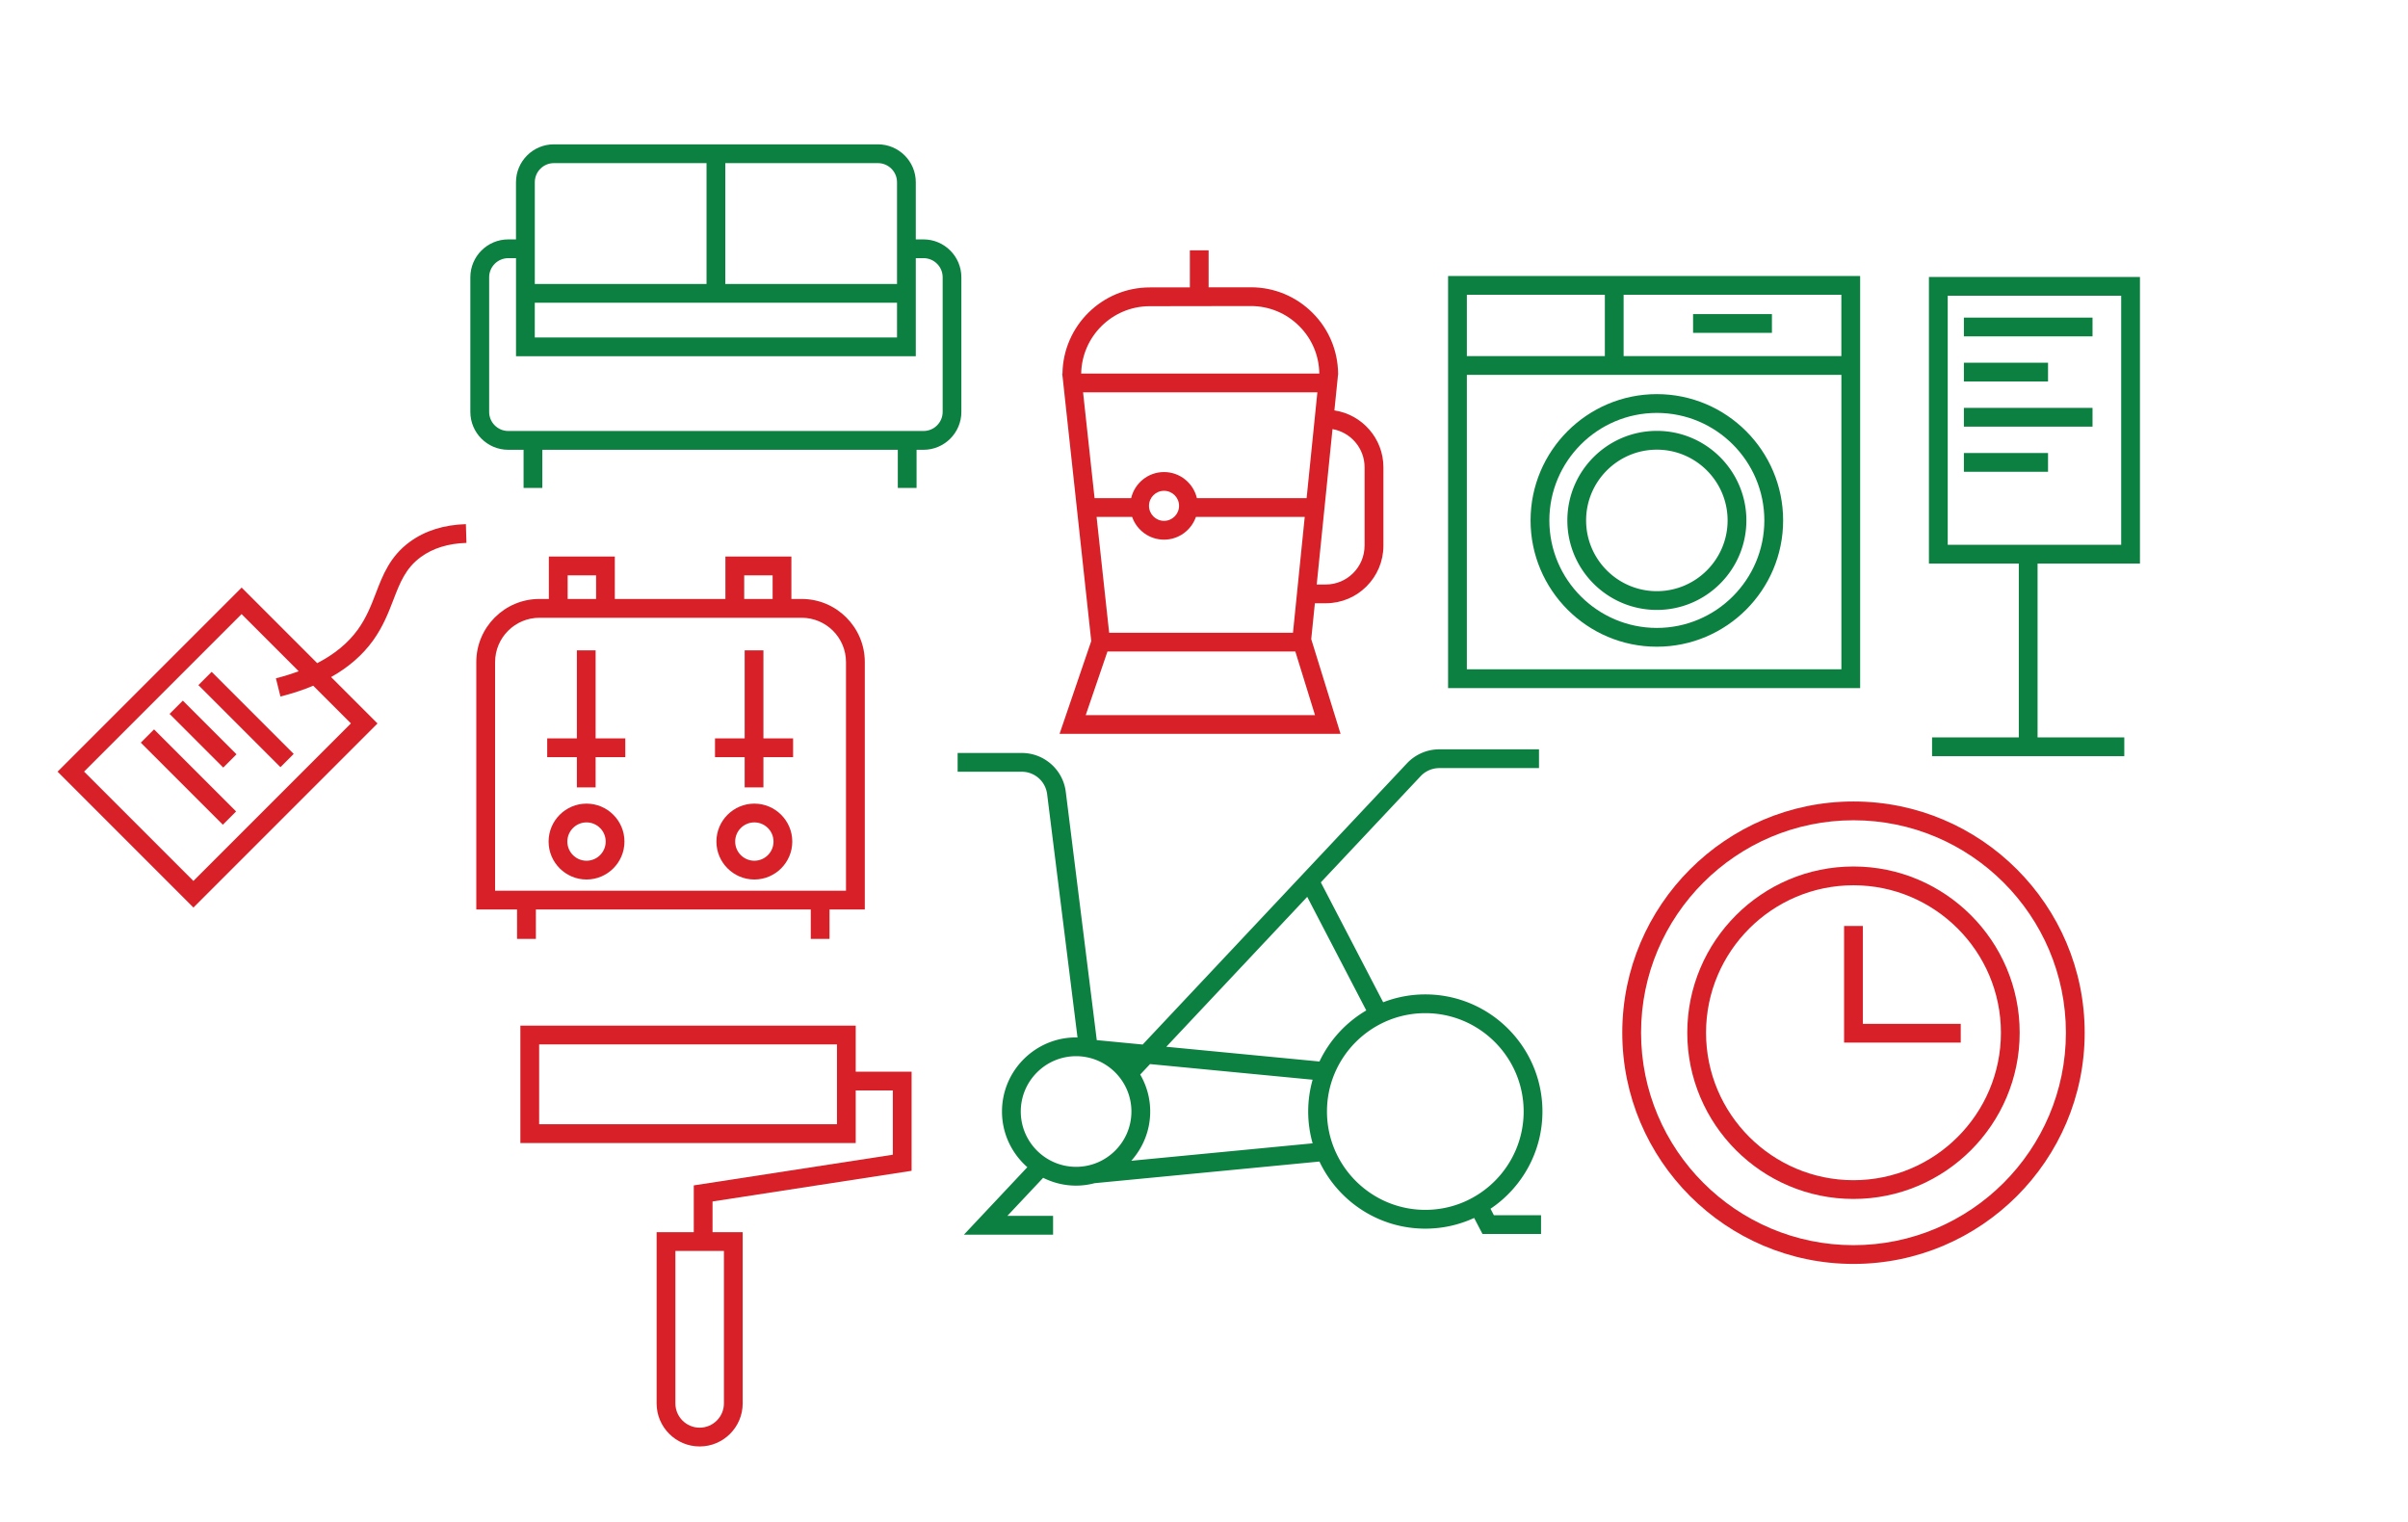
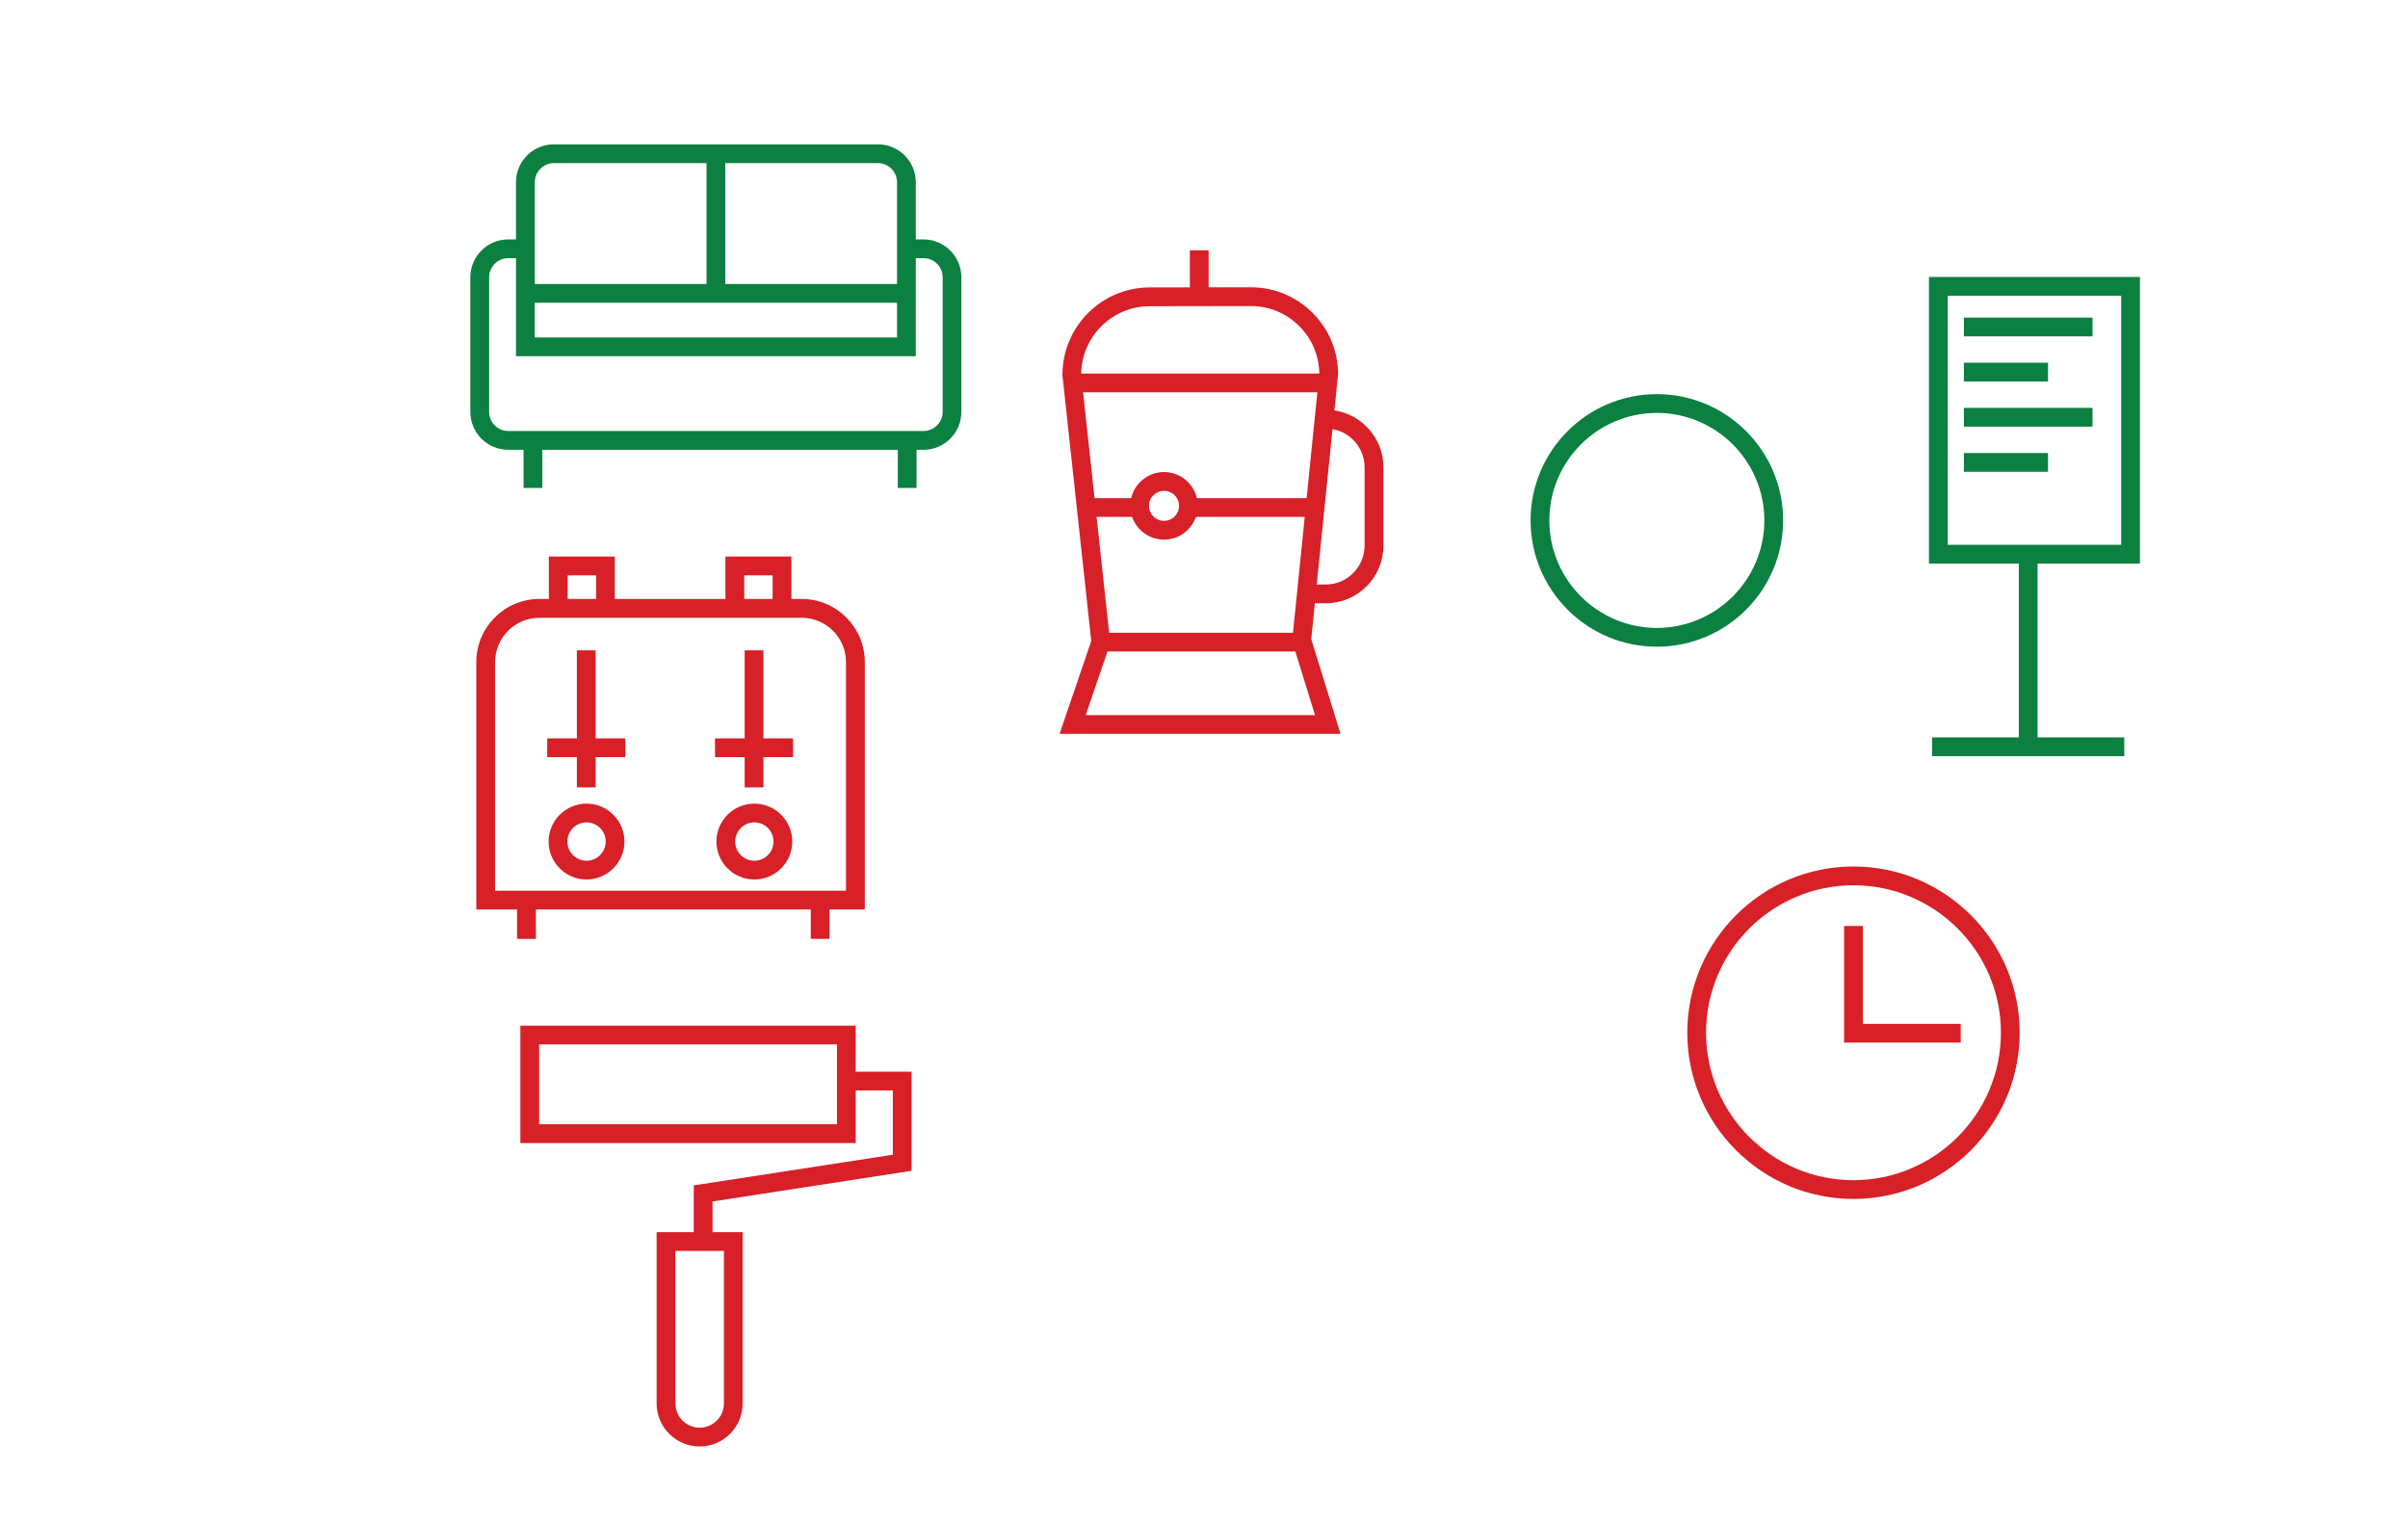
<svg xmlns="http://www.w3.org/2000/svg" id="Layer_1" viewBox="0 0 918 580">
  <defs>
    <style>.cls-1{fill:#0b8040}.cls-2{fill:#d72027}</style>
  </defs>
  <path class="cls-1" d="M352.09 91.26h-2.96v-21.8c0-7.96-6.48-14.44-14.44-14.44H211.15c-7.96 0-14.44 6.48-14.44 14.44v21.8h-2.96c-7.96 0-14.44 6.48-14.44 14.44v51.32c0 7.96 6.48 14.44 14.44 14.44h5.85V186h7.15v-14.54h135.52V186h7.15v-14.54h2.64c7.96 0 14.44-6.48 14.44-14.44V105.7c0-7.96-6.48-14.44-14.44-14.44ZM203.87 115.4h138.1v13.23h-138.1V115.4Zm138.1-45.94v38.78H276.5V62.18h58.19c4.02 0 7.28 3.27 7.28 7.28Zm-130.81-7.28h58.19v46.06h-65.47V69.46c0-4.01 3.27-7.28 7.28-7.28Zm148.21 94.83c0 4.01-3.27 7.28-7.28 7.28H193.76c-4.02 0-7.28-3.27-7.28-7.28v-51.32c0-4.01 3.27-7.28 7.28-7.28h2.96v37.37h152.41V98.41h2.96c4.02 0 7.28 3.27 7.28 7.28v51.32Z" />
-   <path class="cls-2" d="m143.9 275.77-17.68-17.68c6.64-3.73 12-8.38 15.99-13.92 3.85-5.34 5.93-10.76 7.77-15.54 2.49-6.47 4.63-12.06 10.49-16.32 4.6-3.35 10.44-5.16 17.35-5.36l-.21-7.15c-8.38.25-15.56 2.51-21.35 6.73-7.56 5.51-10.3 12.64-12.95 19.54-1.76 4.59-3.59 9.33-6.89 13.92-3.72 5.15-8.93 9.42-15.49 12.8l-28.81-28.81-70.17 70.17 51.79 51.8 70.17-70.17Zm-51.8-41.68 21.78 21.78c-2.73 1.01-5.6 1.93-8.69 2.69l1.72 6.94c4.5-1.12 8.67-2.49 12.5-4.11l14.37 14.37-60.05 60.05-41.68-41.68 60.05-60.05Z" />
-   <path class="cls-2" d="m75.632 261.162 5.056-5.056 31.275 31.275-5.056 5.056zM64.644 272.132l5.055-5.056 20.457 20.457-5.056 5.056zM53.675 283.097l5.056-5.056 31.275 31.275-5.056 5.056z" />
  <path class="cls-1" d="M815.81 214.83V105.58h-80.44v109.25h34.26v66.26h-33.07v7.15h73.28v-7.15h-33.06v-66.26h39.02Zm-73.28-102.1h66.13v94.94h-66.13v-94.94Z" />
  <path class="cls-1" d="M748.69 121.07h49.04v7.15h-49.04zM748.69 138.27h32.08v7.15h-32.08zM748.69 155.48h49.04v7.15h-49.04zM748.69 172.69h32.08v7.15h-32.08z" />
-   <path class="cls-2" d="M706.6 481.8c-48.6 0-88.14-39.54-88.14-88.14s39.54-88.14 88.14-88.14 88.14 39.54 88.14 88.14-39.54 88.14-88.14 88.14Zm0-169.12c-44.66 0-80.98 36.33-80.98 80.98s36.33 80.99 80.98 80.99 80.98-36.33 80.98-80.99-36.33-80.98-80.98-80.98Z" />
  <path class="cls-2" d="M706.6 457.03c-34.94 0-63.36-28.43-63.36-63.37s28.42-63.36 63.36-63.36 63.36 28.42 63.36 63.36-28.42 63.37-63.36 63.37Zm0-119.57c-30.99 0-56.21 25.22-56.21 56.21s25.22 56.21 56.21 56.21 56.21-25.22 56.21-56.21-25.22-56.21-56.21-56.21Z" />
  <path class="cls-2" d="M747.49 397.44h-44.47v-44.47h7.16v37.32h37.31v7.15zM508.71 156.46l1.39-13.64h.04c0-.1-.01-.19-.01-.29v-.13c-.11-8.75-3.55-16.96-9.75-23.15-6.29-6.28-14.65-9.74-23.53-9.74h-.05l-16.04.02V95.42h-7.15v14.12l-15.33.02c-18.18.03-32.98 14.71-33.23 32.83h-.1l.08.69v.25h.03l10.96 101.03-12.08 35.38h107.12l-11.18-36.11 1.39-13.67h4.17c12.11 0 21.96-9.85 21.96-21.96v-29.87c0-10.99-8.12-20.09-18.66-21.68Zm-70.44-39.74 38.52-.06h.04c6.98 0 13.54 2.71 18.48 7.65 4.85 4.84 7.55 11.25 7.65 18.09h-90.78c.26-14.18 11.85-25.66 26.09-25.68Zm63.95 32.83-4.1 40.33h-41.83c-1.34-5.69-6.44-9.94-12.53-9.94s-11.19 4.25-12.53 9.94h-13.95l-4.38-40.33h89.32Zm-9.31 91.65h-70.07l-4.79-44.16h13.55c1.75 5.04 6.53 8.67 12.16 8.67s10.41-3.63 12.16-8.67h41.48l-4.48 44.16Zm-54.88-48.38c0-3.16 2.57-5.73 5.73-5.73s5.73 2.57 5.73 5.73-2.57 5.73-5.73 5.73-5.73-2.57-5.73-5.73Zm63.29 79.78h-87.41l8.28-24.24h71.63l7.5 24.24Zm18.89-64.59c0 8.16-6.64 14.8-14.8 14.8h-3.44l6.02-59.24c6.94 1.22 12.23 7.28 12.23 14.56V208ZM204.3 357.89v-11.2h104.79v11.2h7.15v-11.2h13.45v-94.31c0-13.27-10.79-24.06-24.06-24.06h-3.93v-16.17h-25.15v16.17h-42.16v-16.17h-25.15v16.17h-3.6c-13.27 0-24.06 10.79-24.06 24.06v94.31h15.54v11.2h7.15Zm79.41-138.58h10.84v9.01h-10.84v-9.01Zm-67.3 0h10.84v9.01h-10.84v-9.01Zm-27.66 33.08c0-9.32 7.58-16.9 16.9-16.9h99.97c9.32 0 16.9 7.58 16.9 16.9v87.16H188.74v-87.16Z" />
  <path class="cls-2" d="M227.07 247.9h-7.15v33.56h-11.31v7.15h11.31v11.53h7.15v-11.53h11.31v-7.15h-11.31V247.9zM223.6 306.34c-7.97 0-14.46 6.49-14.46 14.46s6.49 14.46 14.46 14.46 14.46-6.49 14.46-14.46-6.49-14.46-14.46-14.46Zm0 21.77c-4.03 0-7.31-3.28-7.31-7.31s3.28-7.31 7.31-7.31 7.31 3.28 7.31 7.31-3.28 7.31-7.31 7.31ZM287.58 306.34c-7.97 0-14.46 6.49-14.46 14.46s6.49 14.46 14.46 14.46 14.46-6.49 14.46-14.46-6.49-14.46-14.46-14.46Zm0 21.77c-4.03 0-7.31-3.28-7.31-7.31s3.28-7.31 7.31-7.31 7.31 3.28 7.31 7.31-3.28 7.31-7.31 7.31ZM291.04 247.9h-7.15v33.56h-11.31v7.15h11.31v11.53h7.15v-11.53h11.31v-7.15h-11.31V247.9zM347.53 446.3v-37.79h-21.3v-17.54H198.38v44.74h127.85v-20.04h14.14v24.5l-75.88 11.69v17.84h-14.17v65.27c0 9.05 7.36 16.41 16.41 16.41s16.4-7.36 16.4-16.41V469.7h-11.49v-11.71l75.88-11.69Zm-28.45-17.75H205.54v-30.43h113.54v30.43Zm-43.1 106.42c0 5.1-4.15 9.25-9.25 9.25s-9.25-4.15-9.25-9.25v-58.12h18.5v58.12Z" />
-   <path class="cls-1" d="M552.05 105.21V262.3h157.09V105.21H552.05Zm149.93 30.52h-83.01v-23.37h83.01v23.37Zm-90.16-23.36v23.37h-52.61v-23.37h52.61Zm-52.61 142.77V142.89h142.78v112.25H559.21Z" />
  <path class="cls-1" d="M631.64 150.24c-26.54 0-48.14 21.59-48.14 48.14s21.59 48.14 48.14 48.14 48.14-21.59 48.14-48.14-21.59-48.14-48.14-48.14Zm0 89.12c-22.6 0-40.98-18.39-40.98-40.98s18.39-40.98 40.98-40.98 40.98 18.39 40.98 40.98-18.39 40.98-40.98 40.98Z" />
-   <path class="cls-1" d="M631.64 164.25c-18.82 0-34.12 15.31-34.12 34.13s15.31 34.12 34.12 34.12 34.13-15.31 34.13-34.12-15.31-34.13-34.13-34.13Zm0 61.1c-14.87 0-26.97-12.1-26.97-26.97s12.1-26.97 26.97-26.97 26.97 12.1 26.97 26.97-12.1 26.97-26.97 26.97ZM645.45 119.72h30.06v7.15h-30.06zM568.24 460.76c11.92-8.02 19.78-21.64 19.78-37.06 0-24.62-20.03-44.64-44.65-44.64-5.66 0-11.07 1.07-16.06 3l-23.77-45.71 38.06-40.49a9.775 9.775 0 0 1 7.1-3.07h38.01v-7.15H548.7c-4.65 0-9.13 1.94-12.32 5.33l-100.76 107.2-17.5-1.68-11.8-94.53c-1-8.51-8.22-14.93-16.79-14.93h-24.45v7.15h24.45c4.94 0 9.1 3.7 9.68 8.63l11.57 92.68c-.19 0-.37-.03-.55-.03-15.57 0-28.24 12.67-28.24 28.24 0 8.46 3.76 16.04 9.66 21.22l-24.17 25.72h33.98v-7.15h-17.43l13.65-14.52c3.79 1.89 8.04 2.98 12.56 2.98 2.44 0 4.8-.34 7.06-.93l85.71-8.25c7.16 15.11 22.56 25.58 40.36 25.58 6.64 0 12.95-1.47 18.62-4.08l3.18 6.11h22.32v-7.15h-17.98l-1.28-2.46Zm-158-15.97c-11.63 0-21.09-9.46-21.09-21.09s9.46-21.09 21.09-21.09 21.09 9.46 21.09 21.09-9.46 21.09-21.09 21.09Zm21.04-2.31c4.47-5 7.21-11.57 7.21-18.78 0-5.14-1.4-9.94-3.81-14.09l3.75-3.99 61.98 5.96c-1.09 3.86-1.69 7.92-1.69 12.12s.6 8.27 1.69 12.13l-69.14 6.65Zm71.73-37.84-58.38-5.62 53.72-57.15 22.52 43.3c-7.73 4.54-13.99 11.32-17.85 19.47Zm40.36 56.55c-20.67 0-37.49-16.82-37.49-37.49s16.82-37.49 37.49-37.49 37.49 16.82 37.49 37.49-16.82 37.49-37.49 37.49Z" />
</svg>